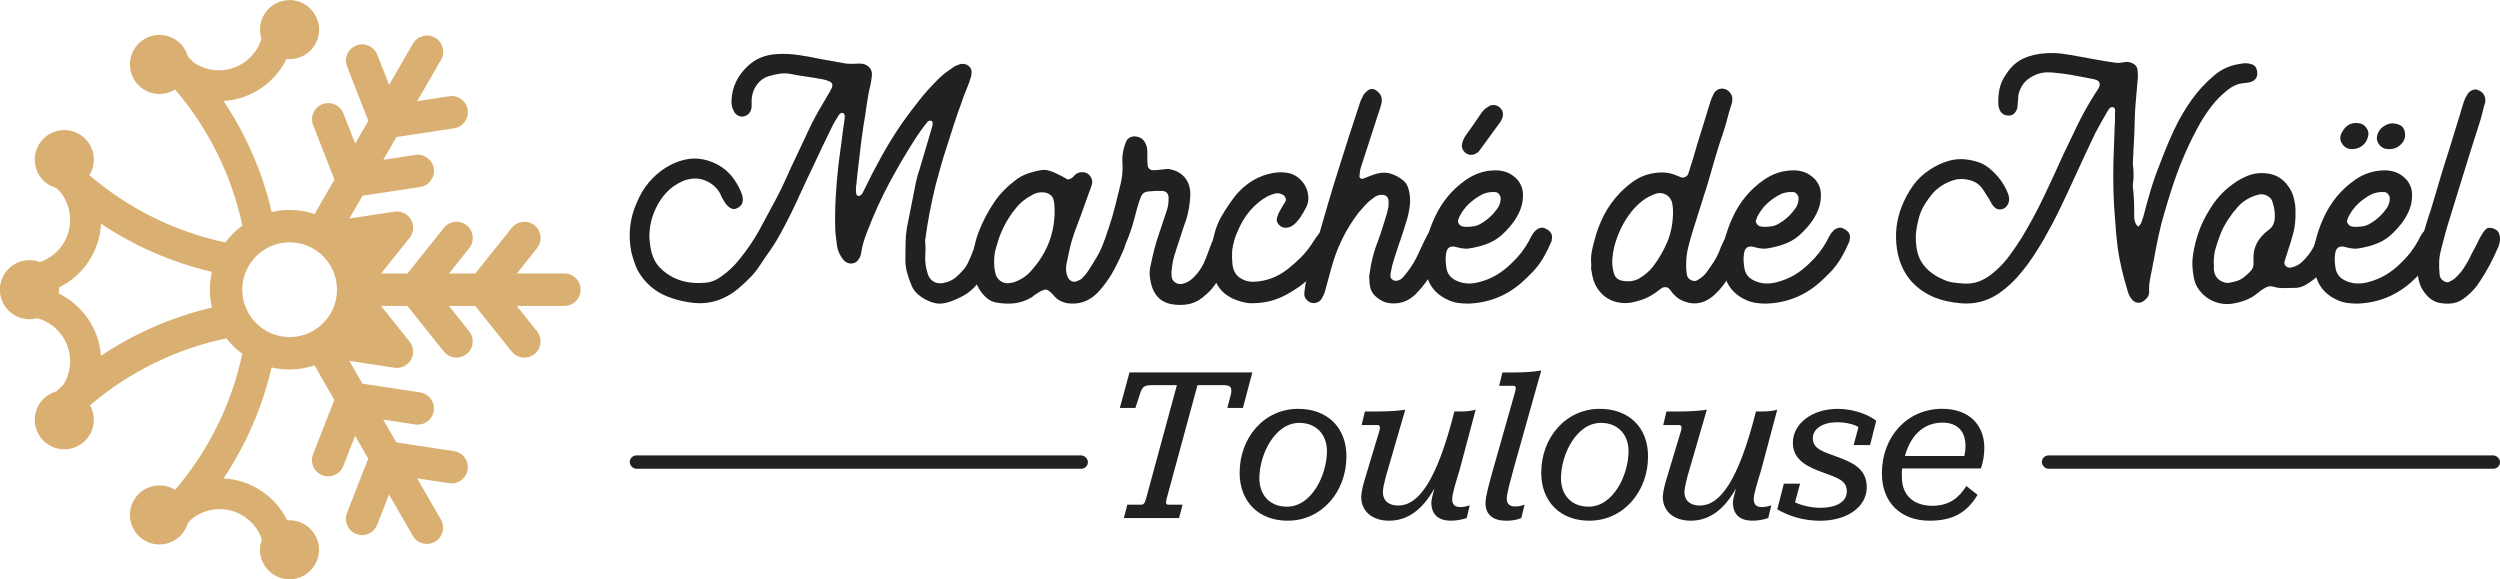
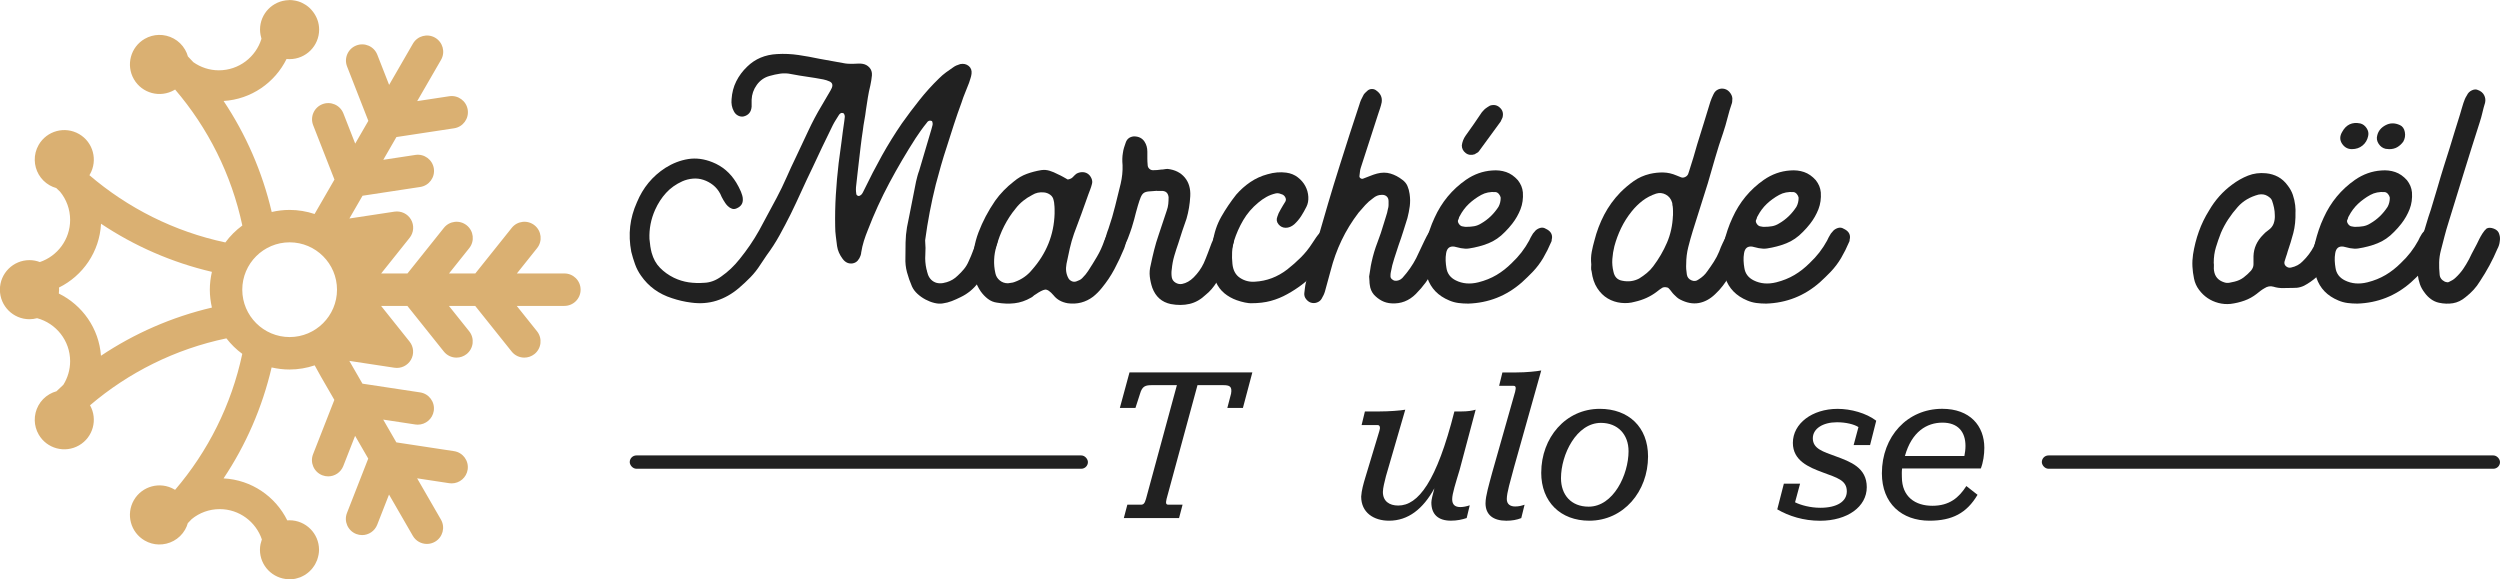
<svg xmlns="http://www.w3.org/2000/svg" id="Calque_1" viewBox="0 0 938.4 217.47">
  <defs>
    <style>.cls-1{fill:#dab072;}.cls-2{fill:#212121;}</style>
  </defs>
  <path class="cls-1" d="M211.9,102.65h-17.89l7.6-9.52c2.1-2.63,1.67-6.46-.96-8.56-2.63-2.1-6.46-1.67-8.56,.96l-13.68,17.12h-9.87l7.6-9.52c2.1-2.63,1.67-6.46-.96-8.56-2.63-2.1-6.46-1.67-8.56,.96l-13.68,17.12h-9.87l10.69-13.39c1.56-1.96,1.77-4.67,.52-6.84-1.25-2.17-3.71-3.34-6.19-2.98l-16.94,2.57,4.93-8.54,21.66-3.29c3.32-.5,5.61-3.61,5.11-6.93-.5-3.32-3.61-5.61-6.93-5.1l-12.05,1.83,4.93-8.54,21.66-3.29c3.32-.5,5.61-3.61,5.11-6.93-.5-3.32-3.61-5.6-6.93-5.1l-12.04,1.83,8.95-15.49c1.68-2.91,.68-6.63-2.23-8.32-2.91-1.68-6.63-.68-8.32,2.23l-8.94,15.49-4.44-11.34c-1.23-3.13-4.76-4.68-7.89-3.45-3.13,1.22-4.68,4.76-3.45,7.89l7.98,20.4-4.93,8.54-4.44-11.34c-1.23-3.13-4.76-4.67-7.89-3.45-3.13,1.23-4.68,4.76-3.45,7.89l7.99,20.4-5.05,8.75-2.41,4.17c-2.96-.98-6.11-1.53-9.4-1.53-2.3,0-4.54,.28-6.69,.78-3.53-15.09-9.7-29.16-18.06-41.67,10.39-.64,19.25-6.89,23.63-15.76,.35,.04,.7,.05,1.06,.05h0s.05,0,.08,0c6.13,0,11.09-4.97,11.09-11.09,0-2.5-.86-4.78-2.26-6.64-.21-.28-.43-.55-.67-.81-.18-.19-.35-.39-.54-.57-.39-.37-.8-.71-1.24-1.02-.18-.12-.36-.23-.54-.35-.4-.25-.81-.48-1.24-.67-.13-.06-.26-.14-.4-.19-.56-.23-1.16-.41-1.76-.55-.15-.03-.31-.06-.47-.09-.65-.12-1.3-.2-1.98-.2h0c-.13,0-.25,.03-.37,.04-5.95,.2-10.72,5.06-10.72,11.06h0c0,.69,.08,1.36,.2,2.01,.04,.24,.11,.47,.17,.71,.06,.24,.1,.49,.17,.72-2.1,6.85-8.46,11.84-15.99,11.84-3.57,0-6.86-1.14-9.58-3.05-.66-.74-1.36-1.43-2.04-2.16-.24-.87-.59-1.72-1.06-2.53-2.1-3.65-5.98-5.65-9.91-5.55-1.79,.05-3.59,.53-5.24,1.48-5.3,3.06-7.13,9.85-4.06,15.16,3.06,5.3,9.85,7.11,15.16,4.05,.1-.06,.2-.13,.3-.19,12.32,14.39,21.16,31.83,25.24,51.04-2.43,1.79-4.58,3.93-6.37,6.36-19.21-4.08-36.65-12.93-51.04-25.25,.06-.09,.12-.18,.18-.28,3.06-5.3,1.25-12.1-4.05-15.16-5.3-3.06-12.1-1.24-15.16,4.06-1.05,1.82-1.53,3.82-1.48,5.78,.08,3.75,2.07,7.37,5.55,9.38,.81,.47,1.66,.81,2.52,1.05,.48,.46,.95,.93,1.44,1.38,2.36,2.88,3.77,6.57,3.77,10.58,0,7.35-4.76,13.59-11.37,15.82-1.22-.46-2.53-.72-3.9-.72-6.12,0-11.09,4.97-11.09,11.09s4.97,11.09,11.09,11.09c.99,0,1.95-.14,2.87-.39,7.13,1.92,12.4,8.42,12.4,16.15,0,3.25-.94,6.29-2.55,8.86-.88,.79-1.72,1.62-2.58,2.43-.89,.25-1.76,.59-2.6,1.08-3.65,2.1-5.65,5.98-5.55,9.91,.05,1.79,.53,3.59,1.48,5.24,3.06,5.3,9.85,7.13,15.16,4.06,5.26-3.04,7.08-9.75,4.11-15.04,14.44-12.3,31.93-21.09,51.19-25.12,1.71,2.21,3.71,4.17,5.96,5.82-4.08,19.21-12.91,36.66-25.23,51.05-.1-.06-.19-.13-.3-.19-5.3-3.06-12.09-1.25-15.16,4.05-3.06,5.3-1.24,12.1,4.06,15.16,1.66,.96,3.46,1.44,5.24,1.48,3.93,.1,7.81-1.9,9.91-5.55,.46-.79,.79-1.61,1.03-2.45,.5-.52,1.01-1.03,1.5-1.56,2.87-2.32,6.5-3.71,10.47-3.71,7.36,0,13.59,4.77,15.83,11.37-.09,.25-.14,.52-.22,.77-.1,.34-.22,.67-.29,1.03-.13,.68-.21,1.37-.21,2.09h0c0,6,4.77,10.85,10.72,11.06,.13,0,.24,.04,.37,.04h0s0,0,0,0c.73,0,1.43-.08,2.12-.21,.25-.05,.49-.14,.73-.2,.42-.11,.83-.22,1.23-.38,.3-.12,.58-.27,.86-.41,.31-.16,.62-.31,.91-.49,.31-.19,.6-.41,.89-.64,.23-.18,.45-.35,.66-.55,.3-.27,.58-.56,.86-.87,.15-.17,.3-.35,.44-.54,.28-.36,.54-.72,.77-1.11,.09-.16,.17-.32,.26-.48,.23-.44,.45-.88,.63-1.35,.04-.12,.07-.24,.11-.35,.37-1.11,.62-2.27,.62-3.5,0-6.13-4.97-11.09-11.09-11.09h0s0,0,0,0c-.28,0-.55,.02-.83,.04-4.42-8.94-13.4-15.23-23.92-15.76,8.35-12.5,14.52-26.57,18.04-41.65,2.15,.49,4.39,.78,6.69,.78,3.32,0,6.5-.56,9.48-1.56l2.39,4.32,4.99,8.64-7.99,20.4c-1.23,3.13,.32,6.66,3.45,7.89,.73,.28,1.48,.42,2.22,.42,2.43,0,4.73-1.47,5.67-3.87l4.44-11.34,4.93,8.54-7.98,20.4c-1.23,3.13,.32,6.66,3.45,7.89,.73,.28,1.48,.42,2.22,.42,2.43,0,4.73-1.47,5.67-3.87l4.44-11.34,8.94,15.49c1.13,1.95,3.17,3.04,5.28,3.04,1.03,0,2.08-.26,3.04-.82,2.91-1.68,3.91-5.4,2.23-8.32l-8.94-15.49,12.04,1.83c.31,.05,.62,.07,.92,.07,2.96,0,5.55-2.16,6.01-5.17,.5-3.33-1.78-6.43-5.11-6.93l-21.66-3.29-4.93-8.55,12.05,1.83c.31,.05,.62,.07,.92,.07,2.96,0,5.55-2.16,6.01-5.18,.5-3.32-1.78-6.43-5.11-6.93l-21.66-3.28-4.93-8.55,16.94,2.57c2.49,.38,4.93-.81,6.19-2.98,1.25-2.17,1.05-4.89-.52-6.84l-10.69-13.39h9.87l13.68,17.12c1.2,1.51,2.97,2.29,4.76,2.29,1.33,0,2.67-.44,3.8-1.33,2.63-2.1,3.06-5.93,.96-8.56l-7.61-9.52h9.87l13.68,17.12c1.2,1.51,2.97,2.29,4.76,2.29,1.33,0,2.67-.44,3.8-1.33,2.63-2.1,3.06-5.93,.96-8.56l-7.61-9.52h17.89c3.36,0,6.09-2.73,6.09-6.09s-2.73-6.09-6.09-6.09Zm-174,30.89c-.74-10.28-7.01-19.03-15.82-23.36,.06-.47,.1-.95,.1-1.44,0-.27-.02-.54-.04-.81,8.95-4.42,15.25-13.42,15.78-23.95,12.5,8.35,26.55,14.53,41.62,18.06-.49,2.16-.78,4.39-.78,6.7s.29,4.55,.78,6.71c-15.08,3.54-29.14,9.73-41.65,18.09Zm53.04-24.8c0-9.8,7.98-17.78,17.78-17.78s17.78,7.98,17.78,17.78-7.98,17.78-17.78,17.78-17.78-7.98-17.78-17.78Z" />
  <g>
    <g>
      <path class="cls-2" d="M316.71,42.58c-.47-.24-.86-.25-1.18-.06-.31,.2-.55,.45-.71,.76-.39,.63-.78,1.25-1.18,1.88-.39,.63-.75,1.25-1.06,1.88-2.67,5.41-5.21,10.74-7.64,15.99-1.41,2.9-2.76,5.78-4.06,8.64-1.29,2.86-2.65,5.74-4.06,8.64-1.33,2.67-2.73,5.31-4.17,7.94-1.45,2.63-3.08,5.16-4.88,7.58-.39,.63-.78,1.22-1.18,1.76-.39,.55-.78,1.14-1.18,1.76-1.1,1.73-2.33,3.29-3.7,4.7-1.37,1.41-2.84,2.78-4.41,4.12-2.59,2.19-5.37,3.76-8.35,4.7-2.98,.94-6.16,1.18-9.53,.71-1.25-.16-2.47-.37-3.65-.65-1.18-.27-2.35-.61-3.53-1-4.94-1.57-8.82-4.39-11.64-8.47-.94-1.33-1.69-2.76-2.23-4.29-.55-1.53-1.02-3.08-1.41-4.65-.63-3.29-.76-6.47-.41-9.53,.35-3.06,1.19-6.07,2.53-9.05,2.27-5.49,5.84-9.8,10.7-12.94,2.74-1.72,5.59-2.82,8.53-3.29,2.94-.47,5.98-.08,9.11,1.18,3.76,1.49,6.74,4.04,8.94,7.64,.63,1.02,1.21,2.16,1.76,3.41,.16,.39,.31,.84,.47,1.35,.16,.51,.24,1,.24,1.47,.08,1.57-.67,2.71-2.23,3.41-.63,.31-1.23,.37-1.82,.18-.59-.2-1.12-.53-1.59-1-.39-.39-.71-.76-.94-1.12-.23-.35-.47-.72-.71-1.12-.23-.39-.45-.78-.65-1.18-.2-.39-.37-.78-.53-1.18-.71-1.33-1.61-2.43-2.7-3.29-1.1-.86-2.29-1.51-3.59-1.94-1.29-.43-2.63-.59-4-.47-1.37,.12-2.69,.45-3.94,1-2.43,1.1-4.47,2.55-6.11,4.35-1.65,1.8-3.02,3.92-4.12,6.35-1.57,3.53-2.27,7.17-2.12,10.94,.16,1.96,.43,3.69,.82,5.17,.63,2.28,1.66,4.16,3.12,5.64,1.45,1.49,3.19,2.75,5.23,3.76,1.8,.86,3.65,1.43,5.53,1.71,1.88,.28,3.84,.33,5.88,.18,2.19-.08,4.31-.86,6.35-2.35,2.59-1.8,4.9-4,6.94-6.58,1.33-1.65,2.61-3.35,3.82-5.12,1.21-1.76,2.37-3.63,3.47-5.59,1.1-2.04,2.19-4.08,3.29-6.12,1.1-2.04,2.19-4.08,3.29-6.12,1.33-2.51,2.57-5.06,3.7-7.64,1.14-2.59,2.33-5.17,3.59-7.76,1.57-3.29,3.1-6.54,4.59-9.76,1.49-3.21,3.17-6.39,5.06-9.53,.55-.94,1.1-1.88,1.65-2.82,.55-.94,1.1-1.88,1.65-2.82,.08-.16,.16-.31,.23-.47,.08-.16,.16-.31,.24-.47,.47-1.18,.16-2-.94-2.47-.71-.31-1.45-.55-2.23-.71-2.04-.39-4.04-.72-6-1-1.96-.27-3.96-.61-6-1-1.41-.31-2.8-.37-4.17-.18-1.37,.2-2.73,.49-4.06,.88-1.96,.55-3.55,1.67-4.76,3.35-1.22,1.69-1.86,3.55-1.94,5.59v2.59c-.16,1.96-1.14,3.17-2.94,3.65-.71,.16-1.41,.06-2.12-.29-.71-.35-1.26-.92-1.65-1.71-.71-1.33-.98-2.82-.82-4.47,.16-2.43,.74-4.66,1.76-6.7,1.02-2.04,2.39-3.88,4.12-5.53,2.98-2.9,6.7-4.47,11.17-4.7,2.74-.16,5.43-.04,8.06,.35,2.63,.39,5.23,.86,7.82,1.41,1.65,.31,3.27,.61,4.88,.88,1.61,.28,3.23,.57,4.88,.88,.55,.08,1.08,.12,1.59,.12h1.71c.47,0,.96-.02,1.47-.06,.51-.04,1.04-.02,1.59,.06,1.1,.16,2,.63,2.7,1.41,.71,.78,1.02,1.76,.94,2.94-.08,.63-.16,1.25-.24,1.88-.08,.63-.2,1.25-.35,1.88-.39,1.57-.71,3.1-.94,4.59-.24,1.49-.47,3.02-.71,4.59-.16,1.33-.35,2.63-.59,3.88-.24,1.25-.43,2.55-.59,3.88-.31,2.04-.59,4.06-.82,6.06s-.47,4.02-.71,6.06c-.16,1.33-.31,2.7-.47,4.12-.16,1.41-.31,2.82-.47,4.23-.16,1.1-.16,2.16,0,3.17,0,.47,.27,.79,.82,.94,.39,0,.74-.16,1.06-.47,.23-.24,.43-.51,.59-.82,.16-.31,.31-.63,.47-.94,2.12-4.39,4.33-8.66,6.64-12.82,2.31-4.15,4.84-8.23,7.58-12.23,2.12-2.98,4.31-5.9,6.59-8.76,2.27-2.86,4.7-5.55,7.29-8.06,.86-.86,1.74-1.63,2.65-2.29,.9-.67,1.82-1.31,2.76-1.94,.63-.47,1.49-.86,2.59-1.18,1.25-.24,2.31,0,3.18,.71,.86,.71,1.21,1.69,1.06,2.94-.08,.63-.22,1.22-.41,1.76-.2,.55-.37,1.1-.53,1.65-.47,1.25-.96,2.49-1.47,3.7-.51,1.22-.96,2.45-1.35,3.7-1.02,2.75-1.98,5.51-2.88,8.29-.9,2.78-1.78,5.55-2.65,8.29-.78,2.35-1.51,4.7-2.18,7.06-.67,2.35-1.31,4.7-1.94,7.06-.86,3.45-1.63,6.92-2.29,10.41-.67,3.49-1.23,7-1.71,10.53v.24c.16,1.8,.18,3.57,.06,5.29-.12,1.73,.02,3.49,.41,5.29,.16,.47,.24,.78,.24,.94,.39,1.8,1.23,3.08,2.53,3.82,1.29,.75,2.92,.8,4.88,.18,1.57-.47,2.94-1.29,4.12-2.47,.86-.78,1.65-1.61,2.35-2.47,.71-.86,1.29-1.84,1.76-2.94,.63-1.33,1.19-2.71,1.71-4.12,.51-1.41,1.04-2.78,1.59-4.12,.16-.39,.31-.74,.47-1.06,.16-.31,.31-.67,.47-1.06,.47-.86,1.1-1.45,1.88-1.76,.78-.31,1.57-.31,2.35,0,.71,.16,1.31,.61,1.82,1.35,.51,.75,.72,1.55,.65,2.41,0,.24-.02,.47-.06,.71-.04,.23-.1,.51-.18,.82-.86,2.67-1.84,5.23-2.94,7.7-1.1,2.47-2.47,4.84-4.12,7.11-1.8,2.43-4.04,4.27-6.7,5.53-1.1,.55-2.2,1.04-3.29,1.47-1.1,.43-2.23,.72-3.41,.88-.94,.16-1.98,.1-3.12-.18-1.14-.27-2.25-.71-3.35-1.29-1.1-.59-2.1-1.29-3-2.12-.9-.82-1.59-1.74-2.06-2.76-.78-1.8-1.41-3.59-1.88-5.35-.47-1.76-.67-3.59-.59-5.47,0-1.96,.02-3.88,.06-5.76,.04-1.88,.21-3.76,.53-5.64,.16-.78,.31-1.57,.47-2.35,.16-.78,.31-1.57,.47-2.35,.39-2.04,.8-4.12,1.23-6.23,.43-2.12,.84-4.19,1.23-6.23,.16-.71,.33-1.41,.53-2.12,.19-.71,.41-1.37,.65-2l4.59-15.52c.16-.55,.29-1.06,.41-1.53,.12-.47,.06-.98-.18-1.53-.86-.39-1.57-.12-2.12,.82-.71,.86-1.39,1.76-2.06,2.71-.67,.94-1.31,1.88-1.94,2.82-3.53,5.49-6.82,11.09-9.88,16.82-3.06,5.72-5.76,11.64-8.11,17.76-.55,1.33-1.04,2.69-1.47,4.06-.43,1.37-.76,2.8-1,4.29,0,.31-.08,.71-.24,1.18-.24,.71-.59,1.33-1.06,1.88-.47,.55-1.1,.9-1.88,1.06-1.49,.23-2.75-.31-3.76-1.65-1.18-1.57-1.88-3.18-2.12-4.82-.16-1.25-.31-2.49-.47-3.71-.16-1.21-.24-2.41-.24-3.59-.08-4,0-7.98,.24-11.94,.24-3.96,.59-7.94,1.06-11.94,.39-2.66,.74-5.29,1.06-7.88,.31-2.59,.67-5.21,1.06-7.88,.08-.55,.14-1.06,.18-1.53,.04-.47-.1-.94-.41-1.41Z" />
      <path class="cls-2" d="M400.79,67.39c.86-.16,1.49-.45,1.88-.88,.39-.43,.82-.84,1.29-1.24,.63-.39,1.33-.61,2.12-.65,.78-.04,1.49,.14,2.12,.53,.63,.39,1.12,.98,1.47,1.76,.35,.78,.41,1.53,.18,2.23-.16,.63-.35,1.25-.59,1.88-.24,.63-.47,1.25-.71,1.88-.86,2.51-1.75,4.98-2.65,7.41-.9,2.43-1.82,4.9-2.76,7.41-.63,1.8-1.16,3.65-1.59,5.53-.43,1.88-.84,3.8-1.23,5.76-.39,2.04-.16,3.84,.71,5.41,.24,.47,.65,.84,1.23,1.12,.59,.28,1.19,.29,1.82,.06,.39-.16,.76-.31,1.12-.47,.35-.16,.69-.39,1-.71,.94-.94,1.69-1.84,2.23-2.7,1.18-1.8,2.29-3.61,3.35-5.41,1.06-1.8,1.94-3.72,2.65-5.76,.24-.63,.51-1.23,.82-1.82,.31-.59,.67-1.16,1.06-1.71,.55-.71,1.23-1.13,2.06-1.29,.82-.16,1.67-.04,2.53,.35,.71,.39,1.25,.92,1.65,1.59,.39,.67,.51,1.35,.35,2.06-.16,.63-.29,1.22-.41,1.76-.12,.55-.29,1.14-.53,1.76-1.1,2.67-2.31,5.25-3.65,7.76-1.33,2.51-2.94,4.9-4.82,7.17-.94,1.18-2,2.23-3.18,3.18-2.82,2.12-6,2.94-9.52,2.47-2.27-.39-4.04-1.37-5.29-2.94-1.33-1.57-2.41-2.29-3.23-2.18-.82,.12-2.02,.73-3.59,1.82-.31,.16-.59,.35-.82,.59-.24,.24-.51,.43-.82,.59-2.04,1.18-4.12,1.88-6.23,2.12s-4.31,.16-6.59-.23c-1.25-.16-2.39-.63-3.41-1.41-1.02-.78-1.92-1.72-2.7-2.82-1.8-2.66-2.78-5.64-2.94-8.94-.16-4.7,.55-9.11,2.12-13.23s3.65-8.06,6.23-11.82c1.88-2.66,4.23-5.09,7.06-7.29,1.49-1.25,3.1-2.19,4.82-2.82,1.72-.63,3.53-1.1,5.41-1.41,1.1-.16,2.16-.08,3.17,.24,1.02,.31,2.04,.75,3.06,1.29,.71,.31,1.37,.65,2,1,.63,.35,1.21,.69,1.76,1Zm-4.94,12.82v-1.76c0-.55-.04-1.14-.12-1.76,0-.39-.08-.9-.24-1.53-.16-.86-.59-1.55-1.29-2.06-.71-.51-1.49-.8-2.35-.88-1.65-.16-3.1,.16-4.35,.94-2.59,1.33-4.67,3.02-6.23,5.06-3.37,4.08-5.8,8.86-7.29,14.35-.47,1.57-.75,3.2-.82,4.88-.08,1.69,.08,3.39,.47,5.12,.23,1.1,.78,2,1.65,2.7,.86,.71,1.88,1.06,3.06,1.06,.39-.08,.8-.14,1.23-.18,.43-.04,.84-.14,1.23-.29,2.66-.94,4.86-2.47,6.58-4.59,5.41-6.12,8.23-13.13,8.47-21.05Z" />
      <path class="cls-2" d="M434.3,71.62c-1.33,.08-2.39,.16-3.18,.24-.78,.08-1.39,.28-1.82,.59-.43,.31-.8,.84-1.12,1.59-.31,.75-.67,1.78-1.06,3.12-.31,1.02-.57,1.92-.76,2.71-.2,.78-.41,1.63-.65,2.53-.24,.9-.53,1.9-.88,3-.35,1.1-.84,2.47-1.47,4.12-.39,.94-.78,1.78-1.18,2.53-.39,.75-.86,1.31-1.41,1.71-.94,.71-2.08,.98-3.41,.82-1.33-.16-2.16-.78-2.47-1.88-.31-.78-.43-1.41-.35-1.88,.08-.39,.29-1.18,.65-2.35,.35-1.18,.65-2.04,.88-2.59,1.02-2.98,1.86-5.84,2.53-8.58,.67-2.74,1.35-5.53,2.06-8.35,.55-2.35,.78-4.66,.71-6.94-.16-1.72-.12-3.25,.12-4.59,.08-.63,.21-1.27,.41-1.94,.19-.67,.41-1.31,.65-1.94,.47-1.41,1.49-2.19,3.06-2.35,1.8,0,3.13,.66,4,1.98,.71,1.09,1.06,2.33,1.06,3.73v2.51c0,.82,.04,1.65,.12,2.5,0,.54,.19,1.01,.59,1.4,.39,.39,.86,.58,1.41,.58s1.06-.02,1.53-.06c.47-.04,.98-.1,1.53-.18,.39,0,.8-.04,1.23-.12,.43-.08,.84-.12,1.23-.12,2.74,.32,4.88,1.39,6.41,3.22,1.53,1.83,2.21,4.17,2.06,7.01-.16,2.98-.63,5.8-1.41,8.47-.55,1.57-1.08,3.1-1.59,4.59-.51,1.49-1,3.02-1.47,4.59-.55,1.57-1.06,3.16-1.53,4.76-.47,1.61-.78,3.27-.94,5-.16,.94-.16,1.96,0,3.06,.16,.86,.63,1.53,1.41,2,.78,.47,1.61,.63,2.47,.47,1.57-.31,3.02-1.14,4.35-2.47,1.57-1.57,2.82-3.33,3.76-5.29,.55-1.25,1.06-2.51,1.53-3.76,.47-1.25,.94-2.51,1.41-3.76,.31-.63,.57-1.25,.76-1.88,.19-.63,.49-1.25,.88-1.88,.78-1.25,1.92-1.84,3.41-1.76,.86,.16,1.61,.55,2.23,1.18,.63,.63,.98,1.37,1.06,2.23,.16,.78,.12,1.45-.12,2-1.33,5.49-3.45,10.43-6.35,14.82-.55,.86-1.16,1.69-1.82,2.47-.67,.79-1.39,1.49-2.18,2.12-1.88,1.8-3.92,2.96-6.11,3.47-2.2,.51-4.55,.53-7.06,.06-3.37-.71-5.68-2.74-6.94-6.11-.47-1.41-.78-2.82-.94-4.23-.16-1.41-.04-2.86,.35-4.35,.39-1.88,.82-3.76,1.29-5.64,.47-1.88,1.02-3.72,1.65-5.53,.55-1.57,1.06-3.1,1.53-4.59,.47-1.49,.98-3.02,1.53-4.59,.31-.86,.51-1.71,.59-2.53,.08-.82,.12-1.67,.12-2.53-.16-1.41-.86-2.19-2.12-2.35h-2.23Z" />
      <path class="cls-2" d="M469.7,113.84c-.63,0-1.43-.1-2.41-.29-.98-.2-2.02-.49-3.12-.88-1.73-.63-3.25-1.49-4.59-2.59-1.33-1.1-2.39-2.51-3.18-4.23-1.02-2.19-1.69-4.39-2-6.58-.31-2.19-.19-4.47,.35-6.82,.08-.24,.16-.47,.24-.71,.08-.24,.16-.47,.24-.71,.47-3.53,1.53-6.74,3.17-9.64,1.65-2.9,3.53-5.68,5.64-8.35,1.57-1.8,3.33-3.37,5.29-4.7,1.96-1.33,4.12-2.31,6.47-2.94,2.43-.71,4.78-.9,7.06-.59,1.65,.23,3.08,.82,4.29,1.76,1.21,.94,2.16,2.04,2.82,3.29,.67,1.26,1.04,2.59,1.12,4,.08,1.41-.16,2.67-.71,3.76-.63,1.25-1.29,2.43-2,3.53-.71,1.1-1.57,2.12-2.59,3.06-1.02,.86-2.08,1.29-3.17,1.29s-2-.43-2.71-1.29c-.71-.86-.86-1.8-.47-2.82,.24-.86,.67-1.8,1.29-2.82,.24-.47,.51-.94,.82-1.41,.31-.47,.63-.98,.94-1.53,.24-.47,.24-.96,0-1.47-.24-.51-.59-.88-1.06-1.12-.39-.16-.78-.29-1.18-.41-.39-.12-.82-.14-1.29-.06-1.33,.31-2.53,.76-3.59,1.35s-2.1,1.31-3.12,2.18c-2.27,1.88-4.14,4.06-5.59,6.53-1.45,2.47-2.61,5.08-3.47,7.82-.39,1.33-.63,2.72-.71,4.17-.08,1.45-.04,2.92,.12,4.41,.24,2.43,1.19,4.2,2.88,5.29,1.69,1.1,3.55,1.57,5.59,1.41,4.39-.24,8.43-1.76,12.11-4.59,1.8-1.41,3.51-2.92,5.12-4.53,1.61-1.61,3.04-3.39,4.29-5.35,.47-.71,.94-1.41,1.41-2.12,.47-.71,1.02-1.37,1.65-2,.63-.71,1.33-1.12,2.12-1.24,.78-.12,1.61-.06,2.47,.18,.63,.24,1.16,.76,1.59,1.59,.43,.82,.53,1.55,.29,2.17-.39,1.26-.78,2.2-1.18,2.82-2.2,3.76-4.74,7.13-7.64,10.11-2.9,2.98-6.27,5.53-10.11,7.64-1.96,1.1-4.02,1.94-6.17,2.53-2.16,.59-4.61,.88-7.35,.88Z" />
      <path class="cls-2" d="M513.91,103.84c.16-.78,.29-1.65,.41-2.59,.12-.94,.29-1.92,.53-2.94,.55-2.51,1.27-4.94,2.18-7.29,.9-2.35,1.71-4.74,2.41-7.17,.24-.86,.51-1.74,.82-2.65,.31-.9,.55-1.82,.71-2.76,.16-.47,.24-.96,.24-1.47v-1.47c0-.78-.26-1.39-.76-1.82-.51-.43-1.16-.61-1.94-.53-1.1,0-2.16,.43-3.17,1.29-1.1,.78-2.06,1.63-2.88,2.53-.82,.9-1.67,1.86-2.53,2.88-2.51,3.29-4.63,6.74-6.35,10.35-1.73,3.61-3.1,7.41-4.12,11.41l-2.12,7.76c-.24,.86-.67,1.8-1.29,2.82-.39,.63-.96,1.08-1.71,1.35-.74,.28-1.51,.29-2.29,.06-.71-.24-1.31-.69-1.82-1.35-.51-.66-.72-1.39-.65-2.18,.08-.63,.16-1.29,.24-2,.08-.71,.2-1.37,.35-2,.63-2.51,1.28-5.04,1.94-7.58,.67-2.55,1.39-5.08,2.18-7.58,1.41-4.94,2.82-9.8,4.23-14.58,1.41-4.78,2.9-9.64,4.47-14.58,1.18-3.76,2.37-7.53,3.59-11.29,1.21-3.76,2.45-7.53,3.7-11.29,.31-1.1,.78-2.19,1.41-3.29,.16-.39,.39-.72,.71-1,.31-.27,.63-.57,.94-.88,.47-.39,1.02-.59,1.65-.59s1.18,.2,1.65,.59c1.57,1.1,2.23,2.55,2,4.35-.16,.78-.35,1.53-.59,2.23-.24,.71-.47,1.41-.71,2.12-1.1,3.45-2.2,6.84-3.29,10.17-1.1,3.33-2.2,6.72-3.29,10.17-.16,.47-.25,.94-.29,1.41-.04,.47-.1,.98-.18,1.53-.08,.39,.06,.71,.41,.94s.69,.28,1,.12c.86-.31,1.72-.65,2.59-1,.86-.35,1.72-.65,2.59-.88,1.8-.47,3.49-.47,5.06,0,1.57,.47,3.06,1.25,4.47,2.35,.86,.63,1.49,1.39,1.88,2.29,.39,.9,.67,1.9,.82,3,.23,1.57,.25,3.1,.06,4.59-.2,1.49-.49,2.98-.88,4.47-.55,1.73-1.08,3.41-1.59,5.06-.51,1.65-1.08,3.33-1.71,5.06-.55,1.73-1.1,3.41-1.65,5.06-.55,1.65-.98,3.37-1.29,5.17-.08,.31-.12,.82-.12,1.53,0,.39,.18,.75,.53,1.06,.35,.31,.72,.51,1.12,.59,1.1,.08,2.04-.27,2.82-1.06,2.12-2.35,3.84-4.82,5.17-7.41,.55-1.1,1.06-2.17,1.53-3.23,.47-1.06,.98-2.13,1.53-3.23,.31-.63,.61-1.21,.88-1.76,.27-.55,.61-1.14,1-1.76,.47-.63,1.1-1.06,1.88-1.29,.78-.23,1.53-.19,2.23,.12,1.65,.86,2.47,2.04,2.47,3.53-.08,.24-.12,.49-.12,.76s-.04,.53-.12,.76c-1.41,3.53-2.98,6.98-4.7,10.35-1.73,3.37-3.96,6.43-6.7,9.17-2.59,2.59-5.64,3.76-9.17,3.53-1.33-.08-2.55-.41-3.65-1-1.1-.59-2.08-1.35-2.94-2.29-.86-1.02-1.37-2.23-1.53-3.65-.08-.47-.12-.94-.12-1.41s-.04-1.02-.12-1.65Z" />
      <path class="cls-2" d="M551.07,113.96c-1.25,0-2.47-.08-3.65-.23-1.18-.16-2.31-.47-3.41-.94-4.16-1.72-6.9-4.55-8.23-8.47-.71-2.19-1.12-4.41-1.24-6.64-.12-2.23,.14-4.49,.76-6.76,.39-1.57,.84-3.12,1.35-4.64,.51-1.53,1.12-3.04,1.82-4.53,2.66-5.88,6.59-10.62,11.76-14.23,3.06-2.12,6.35-3.29,9.88-3.53,1.88-.16,3.62,.04,5.23,.59,1.61,.55,3.08,1.57,4.41,3.06,.55,.71,.98,1.43,1.29,2.17,.31,.75,.51,1.55,.59,2.41,.16,2.27-.14,4.37-.88,6.29-.75,1.92-1.78,3.75-3.12,5.47-.86,1.1-1.76,2.12-2.71,3.06-1.88,1.96-3.96,3.39-6.23,4.29-2.27,.9-4.7,1.55-7.29,1.94-.55,.08-1.06,.1-1.53,.06-.47-.04-.98-.1-1.53-.18-.39-.08-.8-.18-1.23-.29-.43-.12-.84-.21-1.23-.29-1.73-.24-2.75,.59-3.06,2.47-.16,.94-.22,1.88-.18,2.82,.04,.94,.14,1.84,.29,2.7,.31,2.12,1.49,3.69,3.53,4.7,2.51,1.25,5.33,1.49,8.47,.71,2.51-.63,4.78-1.55,6.82-2.76,2.04-1.21,3.96-2.72,5.76-4.53,1.33-1.25,2.53-2.57,3.59-3.94,1.06-1.37,2.02-2.84,2.88-4.41,.39-.86,.78-1.61,1.18-2.23,.16-.31,.35-.59,.59-.82,.23-.24,.47-.51,.71-.82,.55-.47,1.16-.78,1.82-.94,.67-.16,1.31-.04,1.94,.35,1.72,.79,2.51,1.96,2.35,3.53-.08,.24-.12,.49-.12,.76s-.08,.53-.23,.76c-.86,2.04-1.84,4-2.94,5.88-1.1,1.88-2.43,3.65-4,5.29-.63,.63-1.28,1.28-1.94,1.94s-1.35,1.31-2.06,1.94c-5.8,5.1-12.54,7.76-20.23,8Zm-.71-28.81c1.1,0,2.1-.08,3-.24,.9-.16,1.78-.51,2.65-1.06,2.59-1.49,4.74-3.57,6.47-6.23,.55-1.02,.82-2.16,.82-3.41-.08-.47-.29-.92-.65-1.35-.35-.43-.76-.69-1.23-.76-2.04-.16-3.84,.2-5.41,1.06-1.72,.94-3.27,2.06-4.64,3.35-1.37,1.29-2.53,2.84-3.47,4.65-.16,.23-.26,.47-.29,.71-.04,.24-.14,.47-.29,.71-.16,.39-.08,.84,.23,1.35,.31,.51,.71,.84,1.18,1,.39,.08,.72,.14,1,.18,.27,.04,.49,.06,.65,.06Zm3.29-27.28c-1.33,.47-2.49,.33-3.47-.41-.98-.74-1.47-1.71-1.47-2.88,.08-.63,.23-1.25,.47-1.88,.24-.63,.55-1.21,.94-1.76,1.1-1.49,2.13-2.96,3.12-4.41,.98-1.45,1.98-2.92,3-4.41,.24-.24,.45-.47,.65-.71,.19-.23,.45-.47,.76-.71,.24-.16,.49-.33,.76-.53,.27-.19,.57-.37,.88-.53,1.49-.47,2.74-.19,3.76,.82,1.02,.94,1.33,2.16,.94,3.65-.16,.39-.39,.9-.71,1.53-1.33,1.8-2.67,3.63-4,5.47-1.33,1.84-2.67,3.67-4,5.47-.24,.39-.53,.67-.88,.82-.35,.16-.61,.31-.76,.47Z" />
      <path class="cls-2" d="M597.29,99.14c-.16-1.57-.1-3.1,.18-4.59,.28-1.49,.61-2.9,1-4.23,.86-3.45,2.1-6.7,3.7-9.76,1.61-3.06,3.62-5.84,6.06-8.35,1.57-1.57,3.23-2.98,5-4.23,1.76-1.25,3.78-2.16,6.06-2.71,1.72-.39,3.41-.57,5.06-.53,1.65,.04,3.29,.41,4.94,1.12l1.76,.71c.47,.16,.96,.12,1.47-.12,.51-.23,.88-.59,1.12-1.06,.08-.24,.16-.47,.24-.71,.08-.24,.16-.47,.23-.71,.55-1.65,1.06-3.27,1.53-4.88,.47-1.61,.94-3.23,1.41-4.88,.86-2.66,1.68-5.31,2.47-7.94,.78-2.63,1.61-5.31,2.47-8.06,.16-.47,.33-.94,.53-1.41,.2-.47,.41-.94,.65-1.41,.39-.86,.98-1.47,1.76-1.82,.78-.35,1.61-.41,2.47-.18,.86,.24,1.59,.78,2.17,1.65,.59,.86,.8,1.73,.65,2.59,0,.47-.04,.82-.12,1.06-.63,1.8-1.18,3.65-1.65,5.53-.47,1.88-1.02,3.76-1.65,5.64-1.1,3.14-2.1,6.27-3,9.41-.9,3.14-1.82,6.31-2.76,9.53-.94,2.98-1.88,5.96-2.82,8.94-.94,2.98-1.88,5.96-2.82,8.94-.63,2.04-1.2,4.08-1.71,6.12-.51,2.04-.76,4.12-.76,6.23-.08,1.25,0,2.59,.24,4,.16,1.02,.72,1.75,1.71,2.18,.98,.43,1.86,.33,2.65-.29,1.41-.86,2.51-1.88,3.29-3.06,.86-1.18,1.69-2.37,2.47-3.59,.78-1.21,1.45-2.49,2-3.82,.39-1.1,.84-2.18,1.35-3.23,.51-1.06,1.04-2.13,1.59-3.23,.39-.94,1.13-1.61,2.23-2,1.33-.39,2.47-.18,3.41,.65,.94,.82,1.33,1.9,1.18,3.23-.16,1.02-.39,1.84-.71,2.47-.86,1.96-1.67,3.88-2.41,5.76-.75,1.88-1.67,3.72-2.76,5.53-.79,1.25-1.61,2.45-2.47,3.59-.86,1.14-1.84,2.22-2.94,3.23-1.88,1.8-3.92,2.9-6.12,3.29-2.2,.39-4.51-.04-6.94-1.29-.47-.24-.88-.51-1.23-.82-.35-.31-.73-.66-1.12-1.06-.39-.39-.73-.78-1-1.18-.28-.39-.61-.78-1-1.18-.24-.24-.61-.37-1.12-.41-.51-.04-.92,.02-1.23,.18-.39,.24-.75,.47-1.06,.71-.31,.24-.67,.51-1.06,.82-2.35,1.8-5.1,3.06-8.23,3.76-1.65,.47-3.37,.61-5.17,.41-1.8-.2-3.47-.74-5-1.65-1.53-.9-2.84-2.19-3.94-3.88-1.1-1.68-1.8-3.78-2.12-6.29-.16-.47-.21-.94-.18-1.41,.04-.47,.06-.9,.06-1.29Zm30.69-18.23v-1.76c0-.55-.04-1.13-.12-1.76-.08-.24-.12-.47-.12-.71s-.04-.47-.12-.71c-.39-1.33-1.18-2.31-2.35-2.94-1.18-.63-2.39-.74-3.65-.35-1.88,.63-3.57,1.51-5.06,2.65-1.49,1.14-2.86,2.49-4.12,4.06-1.57,1.96-2.88,4.04-3.94,6.23-1.06,2.2-1.9,4.47-2.53,6.82-.39,1.57-.65,3.16-.76,4.76-.12,1.61,.02,3.19,.41,4.76,.39,1.96,1.49,3.1,3.29,3.41,2.27,.47,4.39,.2,6.35-.82,1.02-.63,1.98-1.31,2.88-2.06,.9-.74,1.71-1.59,2.41-2.53,2.12-2.82,3.84-5.78,5.17-8.88,1.33-3.1,2.08-6.49,2.23-10.17Z" />
      <path class="cls-2" d="M662.9,113.96c-1.25,0-2.47-.08-3.65-.23-1.18-.16-2.31-.47-3.41-.94-4.16-1.72-6.9-4.55-8.23-8.47-.71-2.19-1.12-4.41-1.24-6.64-.12-2.23,.14-4.49,.76-6.76,.39-1.57,.84-3.12,1.35-4.64,.51-1.53,1.12-3.04,1.82-4.53,2.66-5.88,6.59-10.62,11.76-14.23,3.06-2.12,6.35-3.29,9.88-3.53,1.88-.16,3.62,.04,5.23,.59,1.61,.55,3.08,1.57,4.41,3.06,.55,.71,.98,1.43,1.29,2.17,.31,.75,.51,1.55,.59,2.41,.16,2.27-.14,4.37-.88,6.29-.75,1.92-1.78,3.75-3.12,5.47-.86,1.1-1.76,2.12-2.71,3.06-1.88,1.96-3.96,3.39-6.23,4.29-2.27,.9-4.7,1.55-7.29,1.94-.55,.08-1.06,.1-1.53,.06-.47-.04-.98-.1-1.53-.18-.39-.08-.8-.18-1.23-.29-.43-.12-.84-.21-1.23-.29-1.73-.24-2.75,.59-3.06,2.47-.16,.94-.22,1.88-.18,2.82,.04,.94,.14,1.84,.29,2.7,.31,2.12,1.49,3.69,3.53,4.7,2.51,1.25,5.33,1.49,8.47,.71,2.51-.63,4.78-1.55,6.82-2.76,2.04-1.21,3.96-2.72,5.76-4.53,1.33-1.25,2.53-2.57,3.59-3.94,1.06-1.37,2.02-2.84,2.88-4.41,.39-.86,.78-1.61,1.18-2.23,.16-.31,.35-.59,.59-.82,.23-.24,.47-.51,.71-.82,.55-.47,1.16-.78,1.82-.94,.67-.16,1.31-.04,1.94,.35,1.72,.79,2.51,1.96,2.35,3.53-.08,.24-.12,.49-.12,.76s-.08,.53-.23,.76c-.86,2.04-1.84,4-2.94,5.88-1.1,1.88-2.43,3.65-4,5.29-.63,.63-1.28,1.28-1.94,1.94s-1.35,1.31-2.06,1.94c-5.8,5.1-12.54,7.76-20.23,8Zm-.71-28.81c1.1,0,2.1-.08,3-.24,.9-.16,1.78-.51,2.65-1.06,2.59-1.49,4.74-3.57,6.47-6.23,.55-1.02,.82-2.16,.82-3.41-.08-.47-.29-.92-.65-1.35-.35-.43-.76-.69-1.23-.76-2.04-.16-3.84,.2-5.41,1.06-1.72,.94-3.27,2.06-4.64,3.35-1.37,1.29-2.53,2.84-3.47,4.65-.16,.23-.26,.47-.29,.71-.04,.24-.14,.47-.29,.71-.16,.39-.08,.84,.23,1.35,.31,.51,.71,.84,1.18,1,.39,.08,.72,.14,1,.18,.27,.04,.49,.06,.65,.06Z" />
-       <path class="cls-2" d="M802.6,85.15c.24-.31,.43-.55,.59-.71s.31-.35,.47-.59c.16-.39,.29-.78,.41-1.18,.12-.39,.25-.78,.41-1.18,.86-3.37,1.78-6.7,2.76-10,.98-3.29,2.13-6.58,3.47-9.88,1.57-4.23,3.29-8.39,5.17-12.46,1.88-4.08,4.15-8,6.82-11.76,1.18-1.65,2.43-3.19,3.76-4.64,1.33-1.45,2.78-2.84,4.35-4.17,2.98-2.66,6.54-4.23,10.7-4.7,.94-.24,2.04-.19,3.29,.12,1.49,.31,2.31,1.33,2.47,3.06,.16,1.8-.59,3.02-2.23,3.64-.39,.16-.8,.26-1.23,.29-.43,.04-.84,.1-1.23,.18-1.33,.08-2.55,.37-3.65,.88-1.1,.51-2.16,1.2-3.18,2.06-2.04,1.65-3.84,3.47-5.41,5.47-1.57,2-3.02,4.14-4.35,6.41-2.04,3.61-3.88,7.27-5.53,11-1.65,3.72-3.14,7.55-4.47,11.46-.86,2.59-1.69,5.17-2.47,7.76-.79,2.59-1.53,5.17-2.23,7.76-.71,2.82-1.33,5.66-1.88,8.53-.55,2.86-1.1,5.74-1.65,8.64-.31,1.41-.59,2.82-.82,4.23s-.31,2.82-.24,4.23c0,1.1-.43,2-1.29,2.7-.86,.94-1.8,1.39-2.82,1.35-1.02-.04-1.88-.57-2.59-1.59-.39-.47-.71-1-.94-1.59s-.43-1.19-.59-1.82c-1.57-5.09-2.75-10.19-3.53-15.29-.47-3.68-.82-7.49-1.06-11.41-.31-3.53-.51-7.07-.59-10.64-.08-3.57-.08-7.12,0-10.64,.08-2.19,.16-4.39,.24-6.58,.08-2.19,.16-4.39,.23-6.59,.08-.86,.12-1.74,.12-2.65v-2.65c.08-.39,.08-.78,0-1.18-.08-.39-.35-.67-.82-.82-.63,0-1.08,.2-1.35,.59-.28,.39-.53,.79-.76,1.18-.78,1.33-1.55,2.67-2.29,4-.75,1.33-1.47,2.67-2.18,4-2.67,5.57-5.21,11.02-7.64,16.35-1.8,4-3.67,7.98-5.58,11.94-1.92,3.96-3.98,7.86-6.17,11.7-1.25,2.12-2.55,4.19-3.88,6.23-1.33,2.04-2.78,4-4.35,5.88-1.25,1.57-2.59,3.02-4,4.35-1.41,1.33-2.9,2.55-4.47,3.65-4.39,2.98-9.21,4.23-14.46,3.76-1.73-.16-3.41-.41-5.06-.76-1.65-.35-3.25-.84-4.82-1.47-7.92-3.37-12.58-9.37-13.99-17.99-.86-5.72-.24-11.17,1.88-16.35,1.1-2.74,2.47-5.27,4.12-7.58,1.65-2.31,3.72-4.29,6.23-5.94,2.35-1.57,4.8-2.71,7.35-3.41,2.55-.71,5.23-.78,8.05-.24,1.25,.24,2.43,.57,3.53,1,1.1,.43,2.16,1.04,3.17,1.82,3.37,2.67,5.8,5.88,7.29,9.64,.55,1.33,.63,2.55,.24,3.65-.55,1.33-1.43,2.12-2.65,2.35-1.22,.24-2.25-.19-3.12-1.29-.31-.39-.57-.78-.76-1.18-.2-.39-.41-.78-.65-1.18l-2.47-3.88c-1.25-1.8-2.96-2.96-5.12-3.47-2.16-.51-4.1-.49-5.82,.06-1.49,.47-2.88,1.1-4.17,1.88-1.29,.79-2.45,1.73-3.47,2.82-1.33,1.57-2.49,3.18-3.47,4.82-.98,1.65-1.71,3.49-2.17,5.53-.39,1.49-.67,2.96-.82,4.41-.16,1.45-.16,2.92,0,4.41,.24,3.29,1.21,6.02,2.94,8.17,1.72,2.16,4.04,3.86,6.94,5.12,1.25,.63,2.55,1.04,3.88,1.24,1.33,.2,2.66,.33,4,.41,2.19,.16,4.21-.14,6.06-.88,1.84-.74,3.55-1.78,5.12-3.12,2.27-1.88,4.25-3.96,5.94-6.23,1.69-2.27,3.31-4.66,4.88-7.17,2.98-4.94,5.7-10,8.17-15.17,2.47-5.17,4.88-10.39,7.23-15.64,1.8-3.84,3.63-7.64,5.47-11.41,1.84-3.76,3.9-7.45,6.17-11.05,.24-.39,.49-.78,.76-1.18,.27-.39,.53-.78,.76-1.18,1.18-1.96,.67-3.17-1.53-3.65-.63-.16-1.22-.27-1.76-.35-.55-.08-1.14-.2-1.76-.35-1.72-.31-3.45-.63-5.17-.94-1.73-.31-3.49-.55-5.29-.71-1.18-.16-2.35-.24-3.53-.24s-2.35,.2-3.53,.59c-1.8,.63-3.31,1.51-4.53,2.65-1.22,1.14-2.1,2.65-2.65,4.53-.16,.55-.24,1.08-.24,1.59s-.04,1.08-.12,1.71c-.08,.47-.12,.94-.12,1.41s-.08,.9-.24,1.29c-.55,1.57-1.53,2.39-2.94,2.47-1.73,0-2.9-.71-3.53-2.12-.16-.31-.31-.78-.47-1.41-.16-2.19-.04-4.29,.35-6.29,.39-2,1.25-3.94,2.59-5.82,1.8-2.74,3.96-4.68,6.47-5.82,2.51-1.13,5.29-1.78,8.35-1.94,2.12-.16,4.19-.1,6.23,.18,2.04,.28,4.08,.61,6.11,1,2.19,.39,4.35,.78,6.47,1.18,2.12,.39,4.27,.75,6.47,1.06,.71,.16,1.43,.22,2.18,.18,.74-.04,1.47-.14,2.18-.29,.94-.16,1.84-.04,2.7,.35,1.41,.63,2.12,1.61,2.12,2.94,.16,1.18,.16,2.43,0,3.76-.16,1.57-.29,3.16-.41,4.76-.12,1.61-.25,3.2-.41,4.76-.16,2.27-.26,4.57-.29,6.88-.04,2.31-.14,4.61-.29,6.88-.08,1.25-.14,2.51-.18,3.76-.04,1.25-.1,2.51-.18,3.76,0,.63,.04,1.22,.12,1.76,.08,.55,.12,1.14,.12,1.76v2.35c-.08,.71-.16,1.41-.23,2.12-.08,.71-.04,1.41,.12,2.12,.31,3.29,.43,6.59,.35,9.88,0,.71,.1,1.39,.29,2.06,.2,.67,.61,1.31,1.24,1.94Z" />
      <path class="cls-2" d="M861.63,79.5c.08,2.98-.2,5.64-.82,8-.63,2.35-1.33,4.67-2.12,6.94-.16,.63-.35,1.25-.59,1.88-.23,.63-.43,1.25-.59,1.88-.16,.71,.04,1.29,.59,1.76,.55,.47,1.18,.63,1.88,.47,1.8-.39,3.25-1.18,4.35-2.35,1.72-1.65,3.13-3.53,4.23-5.64,.31-.71,.61-1.41,.88-2.12,.27-.71,.61-1.37,1-2,.39-.86,1.1-1.57,2.12-2.12,1.25-.71,2.39-.72,3.41-.06,1.02,.67,1.61,1.47,1.76,2.41,.08,.47,.1,.98,.06,1.53-.04,.55-.14,1.02-.29,1.41-.86,2.2-1.82,4.29-2.88,6.29s-2.45,3.78-4.17,5.35c-1.25,1.25-2.7,2.39-4.35,3.41-1.65,1.1-3.41,1.61-5.29,1.53-1.25,0-2.51,.02-3.76,.06-1.25,.04-2.51-.14-3.76-.53-1.1-.31-2.2-.12-3.29,.59-.55,.31-1.06,.65-1.53,1s-.94,.73-1.41,1.12c-1.41,1.1-2.94,1.94-4.59,2.53s-3.37,1-5.17,1.23c-1.57,.16-3.1,.04-4.59-.35-1.49-.39-2.84-1-4.06-1.82-1.22-.82-2.29-1.86-3.23-3.12-.94-1.25-1.57-2.67-1.88-4.23-.31-1.49-.51-2.98-.59-4.47-.08-1.49,0-3.02,.23-4.59,.47-2.98,1.2-5.84,2.18-8.58,.98-2.74,2.25-5.37,3.82-7.88,2.27-3.92,5.17-7.17,8.7-9.76,1.88-1.41,3.86-2.53,5.94-3.35,2.08-.82,4.33-1.12,6.76-.88,1.65,.16,3.15,.61,4.53,1.35,1.37,.75,2.57,1.82,3.59,3.23,.86,1.1,1.51,2.27,1.94,3.53,.43,1.25,.72,2.55,.88,3.88,.08,.63,.12,1.18,.12,1.65v.82Zm-30.69,19.05c.08,.55,.1,1.08,.06,1.59-.04,.51-.02,1,.06,1.47,.31,2.2,1.57,3.65,3.76,4.35,.63,.23,1.27,.29,1.94,.18,.67-.12,1.31-.25,1.94-.41,1.33-.31,2.49-.84,3.47-1.59,.98-.74,1.9-1.59,2.76-2.53,.63-.78,.94-1.57,.94-2.35v-3.06c.08-3.06,1.29-5.76,3.65-8.11,.47-.55,1.1-1.1,1.88-1.65,1.02-.71,1.71-1.57,2.06-2.59,.35-1.02,.49-2.08,.41-3.17,0-.86-.1-1.76-.29-2.71-.2-.94-.45-1.84-.76-2.7-.16-.39-.39-.72-.71-1-.31-.27-.67-.53-1.06-.76-.94-.55-2.04-.71-3.29-.47-3.22,.86-5.8,2.39-7.76,4.59-1.33,1.49-2.53,3.04-3.59,4.65-1.06,1.61-1.98,3.31-2.76,5.12-.71,1.8-1.33,3.61-1.88,5.41-.55,1.8-.82,3.72-.82,5.76Z" />
      <path class="cls-2" d="M884.8,113.96c-1.25,0-2.47-.08-3.65-.23-1.18-.16-2.31-.47-3.41-.94-4.16-1.72-6.9-4.55-8.23-8.47-.71-2.19-1.12-4.41-1.24-6.64-.12-2.23,.14-4.49,.76-6.76,.39-1.57,.84-3.12,1.35-4.64,.51-1.53,1.12-3.04,1.82-4.53,2.66-5.88,6.59-10.62,11.76-14.23,3.06-2.12,6.35-3.29,9.88-3.53,1.88-.16,3.62,.04,5.23,.59,1.61,.55,3.08,1.57,4.41,3.06,.55,.71,.98,1.43,1.29,2.17,.31,.75,.51,1.55,.59,2.41,.16,2.27-.14,4.37-.88,6.29-.75,1.92-1.78,3.75-3.12,5.47-.86,1.1-1.76,2.12-2.71,3.06-1.88,1.96-3.96,3.39-6.23,4.29-2.27,.9-4.7,1.55-7.29,1.94-.55,.08-1.06,.1-1.53,.06-.47-.04-.98-.1-1.53-.18-.39-.08-.8-.18-1.23-.29-.43-.12-.84-.21-1.23-.29-1.73-.24-2.75,.59-3.06,2.47-.16,.94-.22,1.88-.18,2.82,.04,.94,.14,1.84,.29,2.7,.31,2.12,1.49,3.69,3.53,4.7,2.51,1.25,5.33,1.49,8.47,.71,2.51-.63,4.78-1.55,6.82-2.76,2.04-1.21,3.96-2.72,5.76-4.53,1.33-1.25,2.53-2.57,3.59-3.94,1.06-1.37,2.02-2.84,2.88-4.41,.39-.86,.78-1.61,1.18-2.23,.16-.31,.35-.59,.59-.82,.23-.24,.47-.51,.71-.82,.55-.47,1.16-.78,1.82-.94,.67-.16,1.31-.04,1.94,.35,1.72,.79,2.51,1.96,2.35,3.53-.08,.24-.12,.49-.12,.76s-.08,.53-.23,.76c-.86,2.04-1.84,4-2.94,5.88-1.1,1.88-2.43,3.65-4,5.29-.63,.63-1.28,1.28-1.94,1.94s-1.35,1.31-2.06,1.94c-5.8,5.1-12.54,7.76-20.23,8Zm1.18-67.62c.94,.24,1.72,.82,2.35,1.76,.63,.94,.82,1.92,.59,2.94-.31,1.49-1.02,2.69-2.12,3.59-1.1,.9-2.43,1.35-4,1.35s-2.8-.69-3.7-2.06c-.9-1.37-.88-2.84,.06-4.41,1.49-2.74,3.76-3.8,6.82-3.17Zm-1.88,38.81c1.1,0,2.1-.08,3-.24,.9-.16,1.78-.51,2.65-1.06,2.59-1.49,4.74-3.57,6.47-6.23,.55-1.02,.82-2.16,.82-3.41-.08-.47-.29-.92-.65-1.35-.35-.43-.76-.69-1.23-.76-2.04-.16-3.84,.2-5.41,1.06-1.72,.94-3.27,2.06-4.64,3.35-1.37,1.29-2.53,2.84-3.47,4.65-.16,.23-.26,.47-.29,.71-.04,.24-.14,.47-.29,.71-.16,.39-.08,.84,.23,1.35,.31,.51,.71,.84,1.18,1,.39,.08,.72,.14,1,.18,.27,.04,.49,.06,.65,.06Zm16.7-38.22c1.02,.47,1.65,1.35,1.88,2.65,.24,1.29,.04,2.49-.59,3.59-.63,.86-1.37,1.55-2.23,2.06-.86,.51-1.88,.76-3.06,.76-.16,0-.35-.02-.59-.06-.23-.04-.47-.06-.71-.06-1.1-.24-1.98-.86-2.65-1.88-.67-1.02-.84-2.08-.53-3.17,.39-1.65,1.43-2.92,3.12-3.82,1.68-.9,3.47-.92,5.35-.06Z" />
      <path class="cls-2" d="M907.5,99.85c0-1.8,.16-3.57,.47-5.29,.31-1.72,.71-3.45,1.18-5.17,.55-1.8,1.08-3.59,1.59-5.35,.51-1.76,1.08-3.55,1.71-5.35,.86-2.74,1.68-5.49,2.47-8.23,.78-2.74,1.61-5.49,2.47-8.23l2.12-6.7c.63-2.12,1.27-4.23,1.94-6.35,.67-2.12,1.31-4.19,1.94-6.23,.24-.78,.45-1.53,.65-2.23,.19-.71,.41-1.41,.65-2.12,.16-.47,.33-.94,.53-1.41,.2-.47,.45-.94,.76-1.41,.39-.86,1.02-1.49,1.88-1.88,.86-.39,1.61-.43,2.23-.12,1.1,.39,1.88,1.04,2.35,1.94,.47,.9,.59,1.86,.35,2.88-.39,1.26-.73,2.49-1,3.71-.28,1.22-.61,2.41-1,3.59-2.04,6.35-4.02,12.64-5.94,18.87-1.92,6.23-3.86,12.52-5.82,18.87-.55,1.73-1.04,3.43-1.47,5.12-.43,1.69-.88,3.43-1.35,5.23-.39,1.49-.61,2.98-.65,4.47-.04,1.49,.02,3.02,.18,4.59,.08,1.18,.74,2.08,2,2.71,.24,.08,.49,.14,.76,.18,.27,.04,.49,.02,.65-.06,.47-.24,.92-.47,1.35-.71,.43-.24,.84-.55,1.23-.94,1.1-1.02,2.04-2.1,2.82-3.23,.78-1.14,1.53-2.37,2.23-3.7,.63-1.33,1.27-2.61,1.94-3.82,.67-1.21,1.31-2.49,1.94-3.82,.31-.63,.71-1.31,1.18-2.06,.47-.74,.98-1.35,1.53-1.82,.71-.39,1.63-.37,2.76,.06,1.14,.43,1.82,1.2,2.06,2.29,.24,.79,.27,1.61,.12,2.47-.08,.94-.39,1.92-.94,2.94-1.72,4.08-3.88,8.08-6.47,12-.71,1.18-1.51,2.25-2.41,3.23-.9,.98-1.9,1.9-3,2.76-1.49,1.25-3.08,2.02-4.76,2.29-1.69,.27-3.43,.21-5.23-.18-1.1-.24-2.1-.69-3-1.35-.9-.66-1.67-1.43-2.29-2.29-.86-1.1-1.49-2.21-1.88-3.35-.39-1.14-.67-2.37-.82-3.7v-3.06Z" />
    </g>
    <g>
      <path class="cls-2" d="M421.84,194.46l1.32-5.02h5.1c.91,0,1.4-.41,1.89-2.14l11.61-42.73h-9.3c-2.47,0-3.71,.33-4.53,3.21l-1.73,5.35h-5.85l3.62-13.34h46.11l-3.54,13.34h-5.85l1.4-5.35c.49-2.8-.58-3.21-3.05-3.21h-9.55l-11.61,42.73c-.41,1.73-.16,2.14,.74,2.14h5.27l-1.32,5.02h-20.75Z" />
-       <path class="cls-2" d="M465.31,177.42c0-13.09,9.14-23.96,21.98-23.96,10.79,0,18.11,6.83,18.11,17.87,0,13.17-9.22,24.12-22.07,24.12-10.7,0-18.03-7-18.03-18.03Zm32.77-8.07c0-6.26-4.03-10.62-10.37-10.62-9.22,0-14.99,11.94-14.99,20.75,0,6.26,3.79,10.7,10.37,10.7,9.3,0,14.99-12.02,14.99-20.83Z" />
      <path class="cls-2" d="M538.43,183.26c-4.28,7.82-9.88,12.19-17.04,12.19-5.76,0-10.46-3.05-10.46-9.06,.16-2.39,.82-4.69,1.56-7.16l5.27-17.46c.41-1.24,.25-2.22-.66-2.22h-6.01l1.24-5.11h5.35c3.79,0,8.07-.33,9.8-.66l-7.25,24.95c-.49,1.98-1.15,4.45-1.15,5.93,0,3.46,2.39,5.1,5.76,5.1,7.49,0,14.41-8.97,21.08-35.32h2.63c2.31,0,3.95-.25,5.35-.66l-6.01,22.56c-1.48,4.94-2.8,8.97-2.8,11.03s1.07,2.96,3.05,2.96c1.15,0,2.31-.25,3.54-.66l-1.15,4.78c-1.73,.58-3.62,.99-5.93,.99-4.78,0-7.33-2.39-7.33-6.83,0-.91,.49-2.96,1.15-5.35Z" />
      <path class="cls-2" d="M557.61,188.86c0-2.72,1.32-7,2.47-11.36l8.64-30.46c.41-1.65,.25-2.22-.66-2.22h-5.35l1.23-5.02h5.19c3.79,0,7.66-.41,9.39-.74l-10.21,36.31c-1.4,5.27-2.72,9.55-2.72,11.94,0,1.98,1.32,2.8,3.13,2.8,1.4,0,2.31-.25,3.54-.66l-1.24,5.02c-1.65,.66-3.46,.99-5.6,.99-4.94,0-7.82-2.22-7.82-6.59Z" />
      <path class="cls-2" d="M578.52,177.42c0-13.09,9.14-23.96,21.98-23.96,10.79,0,18.11,6.83,18.11,17.87,0,13.17-9.22,24.12-22.07,24.12-10.7,0-18.03-7-18.03-18.03Zm32.77-8.07c0-6.26-4.03-10.62-10.37-10.62-9.22,0-14.99,11.94-14.99,20.75,0,6.26,3.79,10.7,10.38,10.7,9.3,0,14.98-12.02,14.98-20.83Z" />
-       <path class="cls-2" d="M651.64,183.26c-4.28,7.82-9.88,12.19-17.04,12.19-5.76,0-10.46-3.05-10.46-9.06,.17-2.39,.82-4.69,1.56-7.16l5.27-17.46c.41-1.24,.25-2.22-.66-2.22h-6.01l1.23-5.11h5.35c3.79,0,8.07-.33,9.8-.66l-7.25,24.95c-.49,1.98-1.15,4.45-1.15,5.93,0,3.46,2.39,5.1,5.76,5.1,7.49,0,14.41-8.97,21.08-35.32h2.63c2.31,0,3.95-.25,5.35-.66l-6.01,22.56c-1.48,4.94-2.8,8.97-2.8,11.03s1.07,2.96,3.05,2.96c1.15,0,2.3-.25,3.54-.66l-1.15,4.78c-1.73,.58-3.62,.99-5.93,.99-4.78,0-7.33-2.39-7.33-6.83,0-.91,.49-2.96,1.15-5.35Z" />
      <path class="cls-2" d="M667.12,191.17l2.47-9.63h6.09l-1.89,7c2.14,1.07,5.76,2.06,9.47,2.06,6.34,0,9.96-2.39,9.96-6.17,0-4.2-3.71-5.11-8.97-7.08-5.35-1.98-11.28-4.45-11.28-11.12,0-7.25,7.25-12.76,16.8-12.76,4.94,0,10.7,1.56,14.49,4.45l-2.31,9.14h-6.17l1.81-6.75c-1.65-1.07-4.78-1.81-8.07-1.81-5.27,0-9.06,2.39-9.06,6.01,0,3.95,3.87,5.02,8.56,6.75,5.6,2.06,11.69,4.28,11.69,11.61s-7.25,12.6-17.54,12.6c-6.18,0-11.69-1.73-16.06-4.28Z" />
      <path class="cls-2" d="M713.97,175.85c-.17,1.24-.08,2.31-.08,3.21,0,7.41,5.02,10.79,11.44,10.79s9.96-3.05,12.76-7.41l4.2,3.29c-4.03,6.83-9.47,9.72-18.03,9.72-10.37,0-17.87-6.42-17.87-17.79,0-13.83,9.55-24.21,22.64-24.21,10.38,0,15.81,6.34,15.81,14.66,0,2.47-.41,5.43-1.32,7.74h-29.56Zm1.07-4.69h22.31c.25-1.24,.41-2.47,.41-3.79,0-5.27-2.8-8.73-8.65-8.73s-11.53,3.38-14.08,12.52Z" />
    </g>
    <rect class="cls-2" x="236.38" y="170.95" width="171.98" height="5" rx="2.5" ry="2.5" />
    <rect class="cls-2" x="766.42" y="170.95" width="171.98" height="5" rx="2.5" ry="2.5" />
  </g>
</svg>